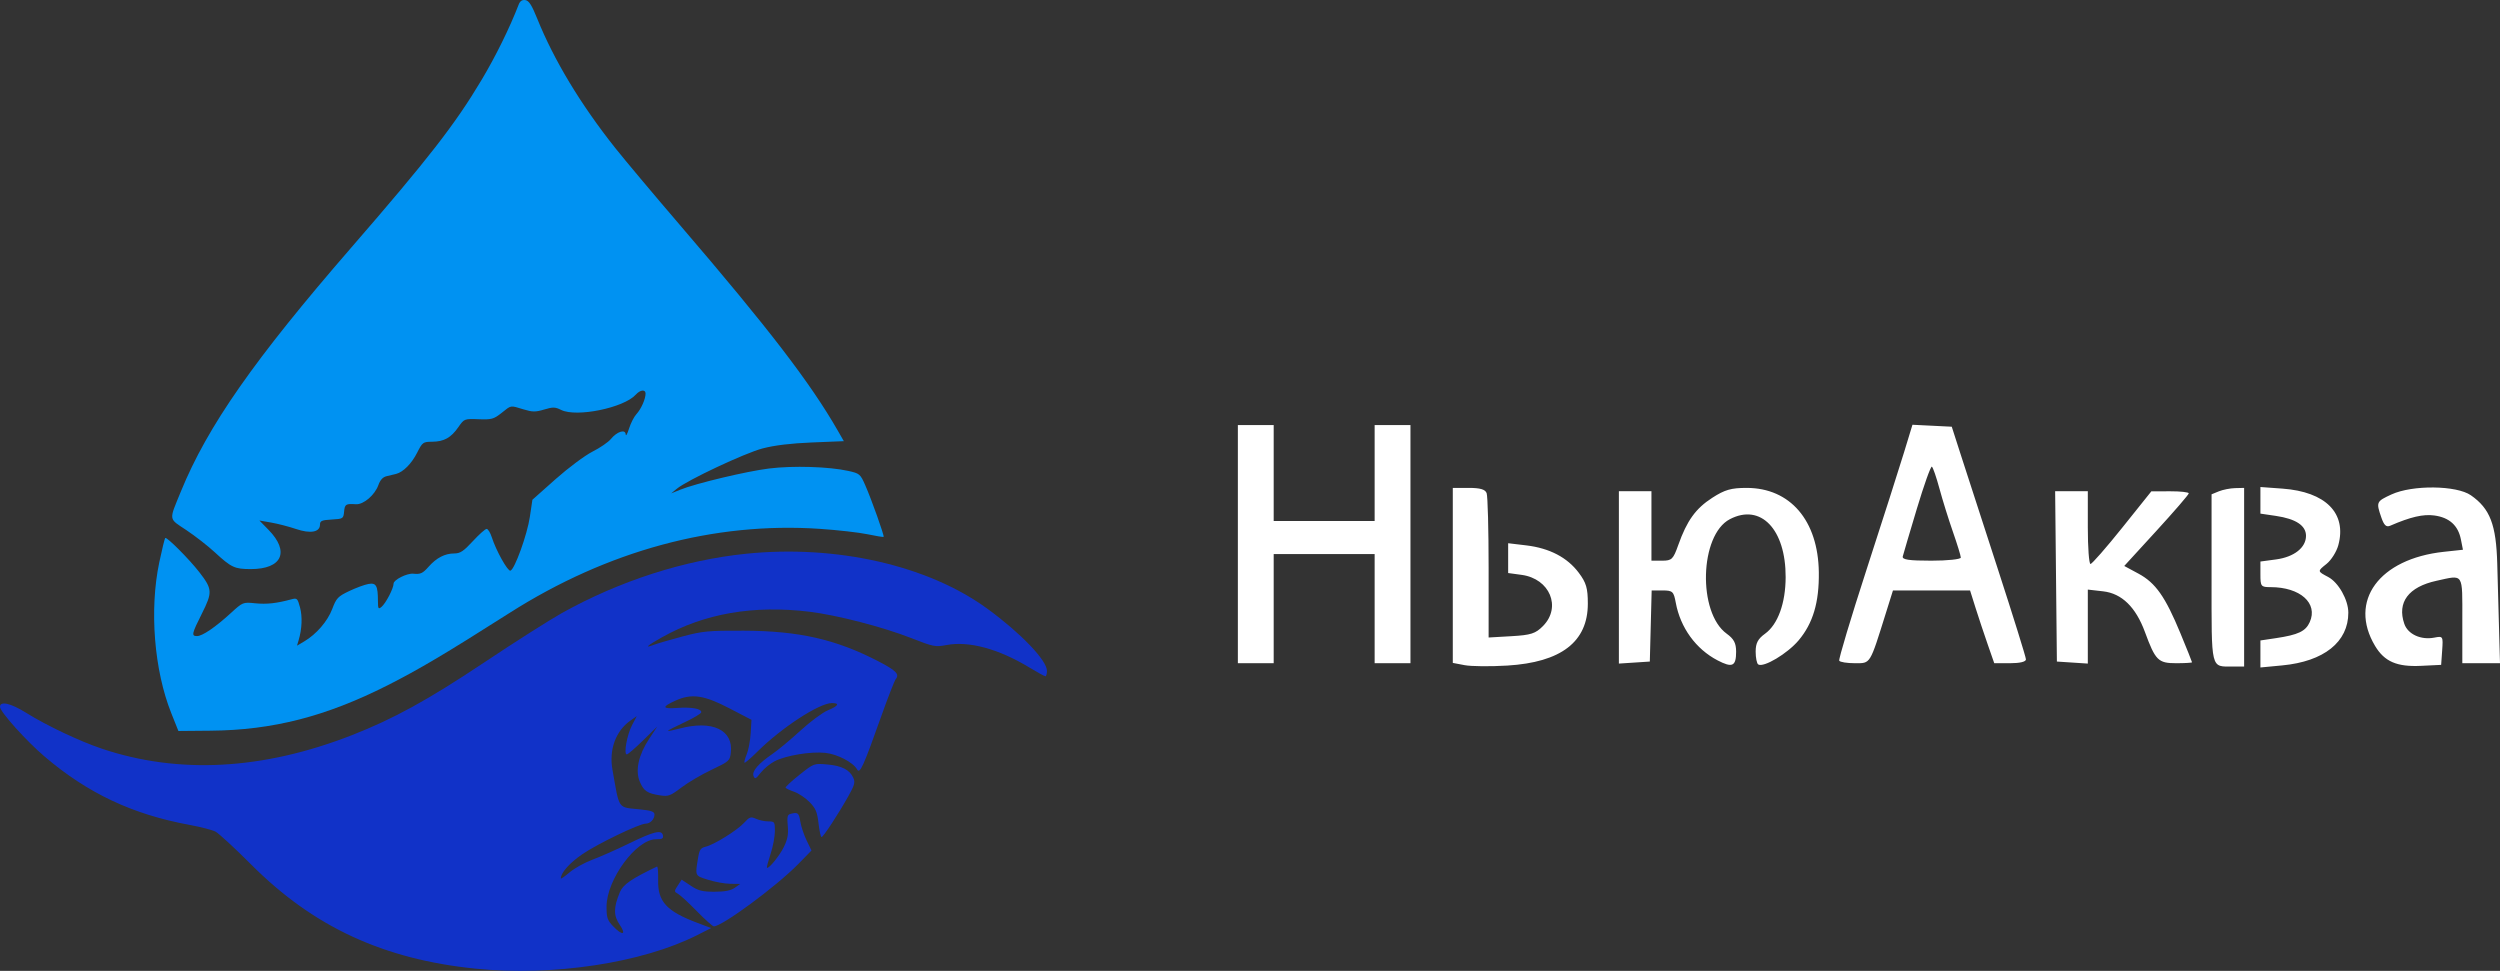
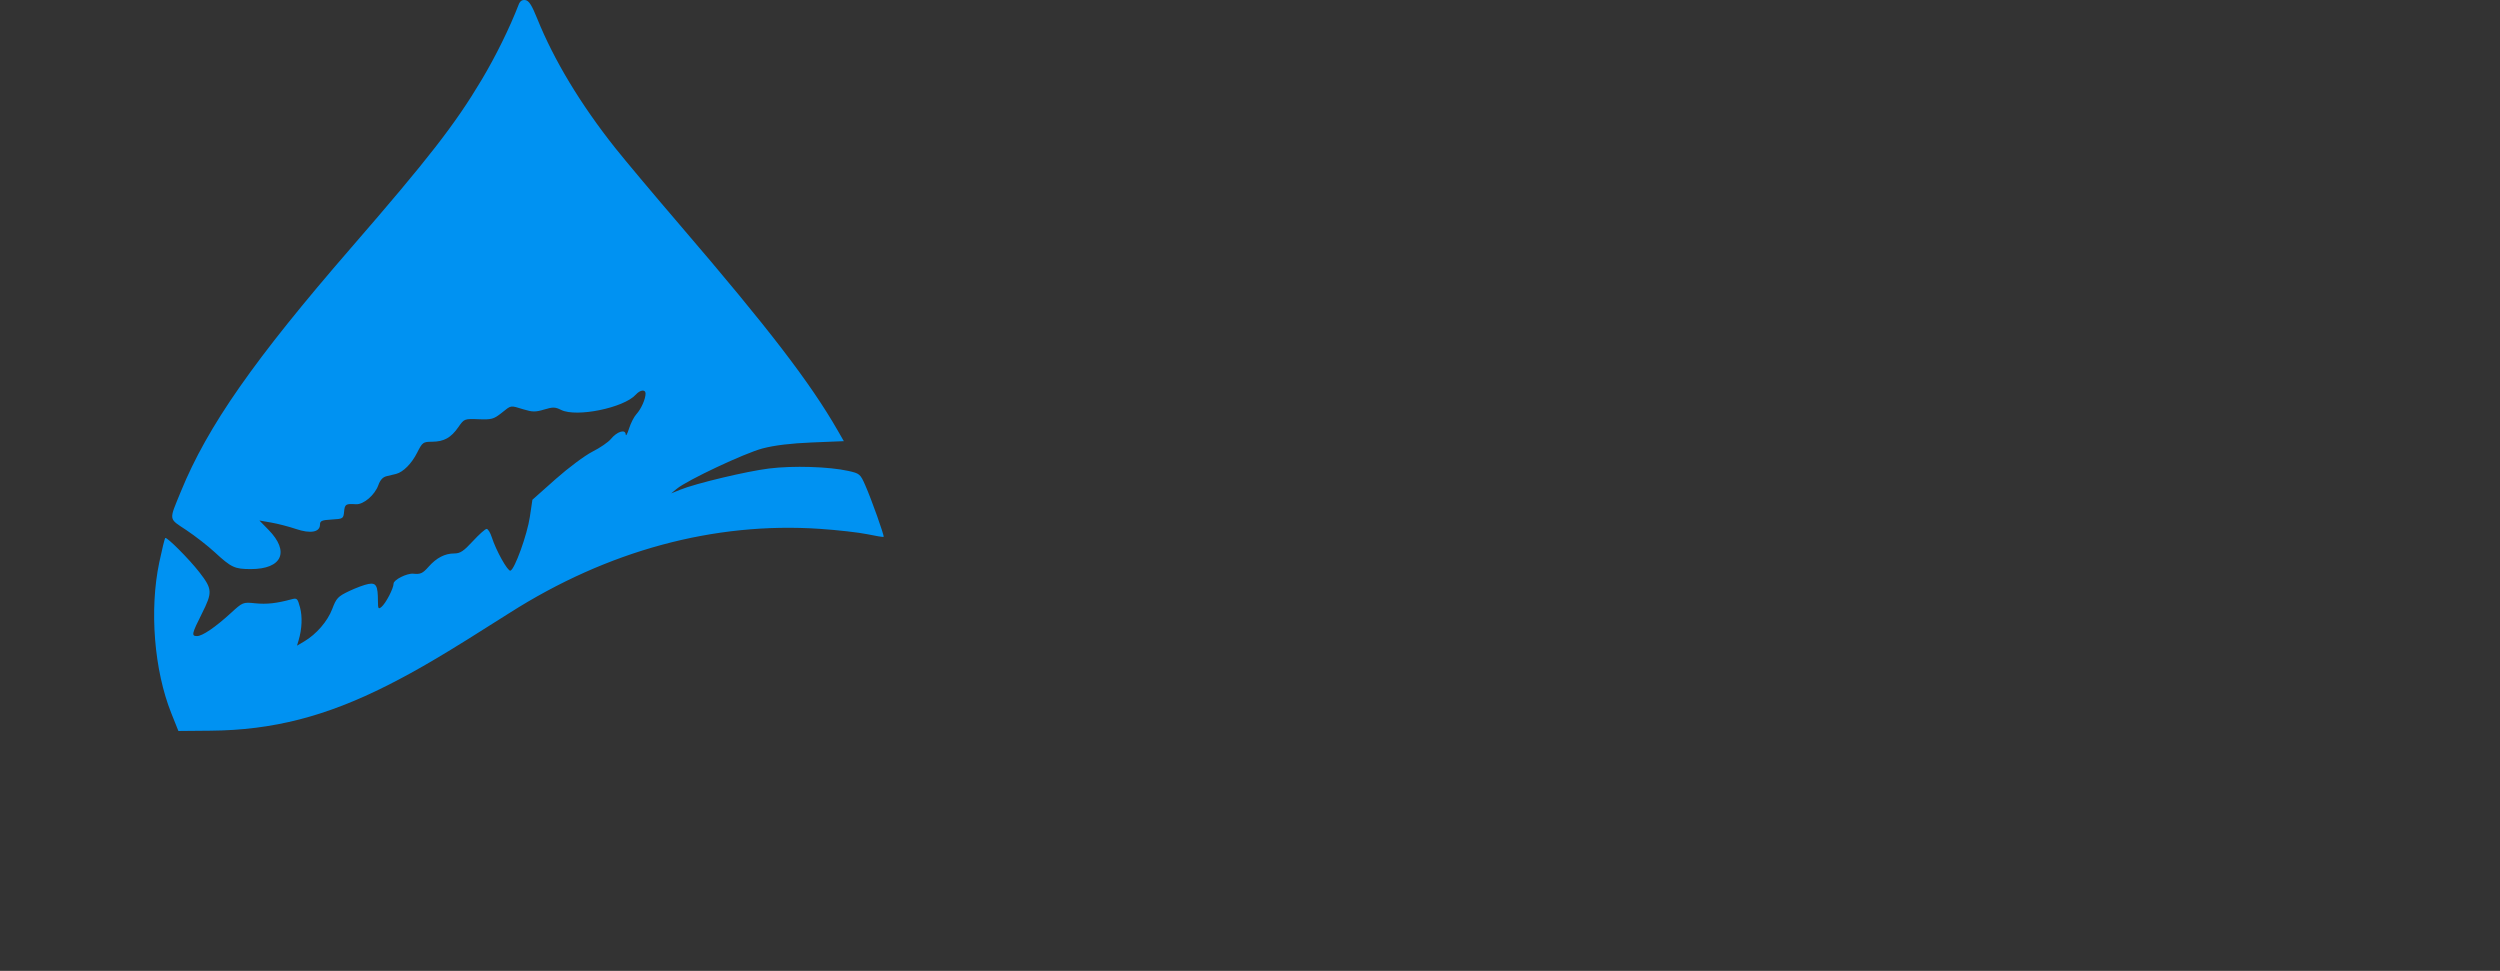
<svg xmlns="http://www.w3.org/2000/svg" width="206" height="80" viewBox="0 0 206 80" fill="none">
  <rect x="0" y="0" width="206" height="80" fill="#333333" stroke="none" />
  <path fill-rule="evenodd" clip-rule="evenodd" d="M42.74 0.376C41.994 2.305 40.86 4.61 39.691 6.571C37.508 10.234 35.313 13.059 28.937 20.41C20.942 29.628 17.107 35.115 14.912 40.48C13.902 42.948 13.866 42.69 15.353 43.68C16.073 44.16 17.131 44.983 17.702 45.511C19.064 46.767 19.335 46.893 20.668 46.893C23.245 46.893 23.892 45.459 22.127 43.659L21.373 42.889L22.355 43.061C22.894 43.155 23.808 43.392 24.386 43.588C25.585 43.995 26.367 43.852 26.367 43.227C26.367 42.919 26.513 42.856 27.332 42.809C28.273 42.755 28.298 42.738 28.354 42.155C28.413 41.544 28.492 41.495 29.326 41.549C29.951 41.589 30.878 40.801 31.176 39.978C31.335 39.535 31.551 39.305 31.873 39.234C32.13 39.177 32.477 39.094 32.646 39.049C33.236 38.89 33.917 38.201 34.37 37.307C34.807 36.444 34.859 36.405 35.604 36.399C36.588 36.391 37.155 36.076 37.768 35.197C38.252 34.505 38.258 34.502 39.437 34.545C40.513 34.584 40.685 34.537 41.329 34.025C42.151 33.371 42.019 33.392 43.134 33.731C43.879 33.957 44.129 33.959 44.839 33.745C45.561 33.528 45.745 33.532 46.237 33.778C47.495 34.406 51.405 33.607 52.386 32.521C52.758 32.11 53.194 32.065 53.194 32.438C53.194 32.881 52.822 33.716 52.444 34.12C52.248 34.331 51.972 34.869 51.832 35.316C51.692 35.763 51.569 35.979 51.559 35.795C51.534 35.338 50.843 35.554 50.333 36.178C50.123 36.435 49.442 36.901 48.82 37.215C48.198 37.529 46.83 38.549 45.779 39.482L43.87 41.179L43.66 42.591C43.442 44.057 42.412 46.912 42.06 47.024C41.839 47.095 40.871 45.361 40.524 44.271C40.403 43.892 40.212 43.581 40.099 43.581C39.987 43.581 39.475 44.036 38.962 44.593C38.195 45.424 37.921 45.605 37.426 45.605C36.663 45.605 35.97 45.963 35.324 46.691C34.823 47.254 34.653 47.332 34.054 47.273C33.537 47.222 32.431 47.777 32.431 48.087C32.431 48.481 31.793 49.711 31.434 50.01C31.18 50.221 31.145 50.165 31.142 49.537C31.138 48.247 30.999 48 30.345 48.122C30.027 48.181 29.313 48.446 28.758 48.711C27.847 49.146 27.713 49.288 27.38 50.171C26.994 51.192 26.073 52.259 25.065 52.854L24.473 53.203L24.605 52.762C24.884 51.832 24.927 50.815 24.721 50.048C24.521 49.303 24.474 49.26 24.013 49.384C22.777 49.718 21.975 49.806 21.032 49.711C20.017 49.609 20.012 49.611 19.011 50.526C17.738 51.689 16.674 52.413 16.236 52.413C15.756 52.413 15.796 52.232 16.643 50.545C17.516 48.807 17.5 48.54 16.441 47.169C15.605 46.087 13.735 44.21 13.614 44.331C13.568 44.377 13.347 45.283 13.123 46.344C12.302 50.243 12.7 55.23 14.116 58.772L14.7 60.233L17.364 60.209C22.464 60.165 26.843 59.042 31.927 56.474C34.496 55.177 36.76 53.834 41.986 50.507C50.056 45.37 58.842 42.989 67.553 43.577C69.016 43.675 70.786 43.876 71.486 44.023C72.186 44.17 72.782 44.267 72.811 44.238C72.884 44.165 71.807 41.138 71.295 39.98C70.888 39.057 70.833 39.011 69.888 38.801C68.303 38.449 65.333 38.36 63.367 38.605C61.495 38.838 57.335 39.832 56.042 40.355L55.307 40.653L55.767 40.276C56.636 39.56 61.373 37.334 62.841 36.95C63.829 36.691 65.168 36.53 66.921 36.458L69.532 36.352L69.046 35.505C66.775 31.544 63.351 27.083 56.038 18.558C53.912 16.079 51.514 13.223 50.71 12.212C47.856 8.622 45.642 4.952 44.269 1.538C43.821 0.425 43.583 0.052 43.291 0.008C43.026 -0.033 42.853 0.083 42.74 0.376Z" fill="#0092F2" />
-   <path fill-rule="evenodd" clip-rule="evenodd" d="M61.463 45.63C56.374 46.152 51.039 47.87 46.304 50.513C45.293 51.077 42.399 52.917 39.873 54.603C35.263 57.678 32.416 59.241 28.983 60.583C21.669 63.44 14.739 63.817 8.417 61.7C6.575 61.084 3.856 59.796 2.159 58.738C0.877 57.938 0 57.739 0 58.248C0 58.644 2.164 61.054 3.675 62.34C7.236 65.37 10.917 67.106 15.618 67.971C16.528 68.138 17.49 68.388 17.757 68.526C18.024 68.664 19.347 69.884 20.697 71.237C25.824 76.375 31.588 79.048 39.203 79.819C45.561 80.463 52.904 79.351 57.445 77.056L58.6 76.472L57.483 76.052C54.92 75.087 54.192 74.294 54.23 72.514C54.244 71.872 54.203 71.373 54.138 71.403C52.033 72.409 51.341 72.886 51.081 73.509C50.551 74.78 50.546 75.437 51.06 76.194C51.639 77.045 51.289 77.126 50.519 76.32C50.05 75.831 49.979 75.617 49.979 74.707C49.979 72.488 52.421 69.156 54.049 69.156C54.564 69.156 54.678 69.092 54.624 68.834C54.523 68.347 53.888 68.5 51.816 69.51C50.806 70.003 49.455 70.601 48.814 70.839C48.173 71.077 47.326 71.548 46.931 71.885C46.535 72.221 46.212 72.445 46.212 72.381C46.212 71.915 46.938 71.1 47.995 70.379C49.254 69.519 52.675 67.871 53.203 67.869C53.577 67.868 53.929 67.505 53.929 67.121C53.929 66.88 53.677 66.789 52.737 66.693C50.868 66.501 51.061 66.779 50.467 63.429C50.174 61.776 50.727 60.247 51.927 59.391L52.471 59.004L52.074 59.766C51.661 60.56 51.377 62.164 51.65 62.164C51.736 62.164 52.336 61.647 52.983 61.015L54.159 59.865L53.498 60.867C52.611 62.211 52.33 63.492 52.72 64.412C53.048 65.184 53.335 65.377 54.398 65.54C55.07 65.642 55.242 65.579 56.144 64.893C56.694 64.475 57.818 63.814 58.641 63.425C60.074 62.747 60.14 62.689 60.22 62.027C60.447 60.145 58.69 59.316 55.996 60.034C55.466 60.176 55.032 60.26 55.032 60.222C55.032 60.183 55.652 59.865 56.41 59.514C57.168 59.163 57.788 58.79 57.788 58.684C57.788 58.39 56.972 58.249 55.771 58.336C54.55 58.425 54.515 58.25 55.652 57.734C56.983 57.128 57.996 57.27 60.085 58.357L61.922 59.313L61.857 60.417C61.821 61.024 61.675 61.802 61.533 62.147C61.391 62.491 61.307 62.806 61.347 62.846C61.387 62.886 61.864 62.478 62.406 61.939C64.394 59.962 67.507 57.933 68.55 57.933C69.222 57.933 69.087 58.171 68.213 58.531C67.782 58.708 66.77 59.458 65.962 60.198C65.155 60.938 64.123 61.798 63.668 62.11C62.482 62.924 61.942 63.552 62.092 63.944C62.201 64.226 62.28 64.189 62.684 63.672C62.941 63.343 63.462 62.916 63.842 62.721C64.768 62.248 66.802 61.911 67.99 62.034C68.997 62.138 70.296 62.812 70.625 63.401C70.851 63.806 71.143 63.164 72.609 59.037C73.166 57.468 73.707 56.082 73.81 55.957C74.142 55.556 73.84 55.248 72.367 54.486C68.859 52.672 65.835 51.986 61.279 51.969C58.356 51.958 57.896 52.002 56.226 52.448C55.215 52.718 54.161 53.025 53.883 53.131C53.045 53.451 53.31 53.205 54.557 52.507C58.061 50.544 62.095 49.847 66.7 50.407C68.971 50.684 72.741 51.659 75.074 52.574C76.909 53.293 77.071 53.325 77.992 53.151C79.83 52.801 82.277 53.463 84.805 54.993C85.471 55.395 86.072 55.725 86.142 55.725C86.212 55.725 86.269 55.525 86.269 55.281C86.269 54.417 84.127 52.181 81.37 50.166C76.472 46.587 68.918 44.866 61.463 45.63ZM65.873 63.846C65.216 64.368 64.703 64.845 64.732 64.906C64.761 64.967 65.084 65.12 65.448 65.246C65.812 65.373 66.383 65.757 66.715 66.099C67.215 66.615 67.342 66.916 67.447 67.847C67.517 68.466 67.629 68.972 67.695 68.972C67.838 68.972 69.053 67.12 69.908 65.599C70.414 64.698 70.48 64.455 70.313 64.091C70.012 63.429 69.358 63.096 68.157 62.991C67.07 62.897 67.065 62.899 65.873 63.846ZM65.12 67.07C64.885 67.133 64.843 67.331 64.912 68.049C64.977 68.725 64.9 69.152 64.6 69.771C64.243 70.511 63.326 71.636 63.192 71.501C63.162 71.472 63.299 70.961 63.495 70.365C63.691 69.77 63.852 68.923 63.852 68.484C63.852 67.721 63.827 67.684 63.309 67.684C63.011 67.684 62.553 67.587 62.291 67.467C61.864 67.273 61.765 67.306 61.318 67.795C60.742 68.424 58.839 69.607 58.134 69.773C57.738 69.867 57.63 70.025 57.524 70.672C57.272 72.205 57.246 72.146 58.339 72.493C58.895 72.669 59.72 72.819 60.172 72.825L60.993 72.836L60.539 73.157C60.219 73.382 59.727 73.478 58.878 73.479C57.872 73.48 57.545 73.397 56.919 72.982L56.166 72.484L55.846 72.973C55.54 73.442 55.541 73.47 55.873 73.655C56.064 73.761 56.764 74.407 57.429 75.09C58.095 75.773 58.72 76.332 58.819 76.332C59.511 76.332 63.975 73.037 65.773 71.2L66.867 70.081L66.464 69.25C66.242 68.793 66.008 68.088 65.943 67.684C65.829 66.97 65.74 66.903 65.12 67.07Z" fill="#1132C8" />
-   <path fill-rule="evenodd" clip-rule="evenodd" d="M102 54.649H104.952V45.654H113.27V54.649H116.222V35.025H113.27V42.929H104.952V35.025H102V54.649ZM156.897 37.261C156.519 38.505 155.134 42.834 153.821 46.881C152.507 50.928 151.487 54.332 151.553 54.444C151.62 54.557 152.2 54.649 152.844 54.649C154.151 54.649 154.054 54.807 155.404 50.492L155.98 48.653H162.333L162.784 50.084C163.032 50.871 163.481 52.22 163.781 53.081L164.326 54.649H165.632C166.444 54.649 166.938 54.529 166.938 54.332C166.938 54.158 165.898 50.816 164.627 46.905C163.355 42.994 161.98 38.752 161.57 37.478L160.825 35.161L157.586 35L156.897 37.261ZM157.948 41.923C157.358 43.888 156.836 45.654 156.788 45.848C156.722 46.116 157.282 46.2 159.136 46.2C160.478 46.2 161.571 46.085 161.571 45.943C161.571 45.802 161.279 44.852 160.923 43.831C160.566 42.81 160.066 41.205 159.812 40.264C159.558 39.323 159.276 38.508 159.186 38.452C159.096 38.396 158.539 39.958 157.948 41.923ZM119.71 54.624L120.688 54.81C121.226 54.913 122.806 54.928 124.2 54.843C128.639 54.574 130.837 52.885 130.837 49.742C130.837 48.463 130.706 48.014 130.088 47.192C129.141 45.931 127.679 45.169 125.768 44.94L124.272 44.762V47.218L125.386 47.37C127.703 47.686 128.68 50.023 127.146 51.581C126.53 52.207 126.15 52.33 124.543 52.422L122.662 52.53V46.798C122.662 43.645 122.589 40.872 122.499 40.635C122.381 40.323 121.973 40.203 121.023 40.203H119.71V54.624ZM141.095 41.016C139.725 41.898 139.003 42.9 138.291 44.905C137.87 46.09 137.757 46.2 136.955 46.2H136.079V40.476H133.396V54.679L135.945 54.512L136.097 48.653H136.997C137.824 48.653 137.913 48.736 138.084 49.665C138.464 51.722 139.737 53.479 141.522 54.411C142.747 55.051 143.056 54.907 143.056 53.697C143.056 52.995 142.873 52.646 142.281 52.218C139.876 50.479 140.047 44.091 142.533 42.785C145.075 41.45 147.151 43.604 147.137 47.562C147.13 49.712 146.495 51.455 145.44 52.218C144.848 52.646 144.666 52.995 144.666 53.697C144.666 54.203 144.762 54.677 144.879 54.75C145.323 55.029 147.283 53.86 148.205 52.767C149.393 51.356 149.904 49.634 149.871 47.15C149.815 42.892 147.513 40.203 143.924 40.203C142.645 40.203 142.123 40.353 141.095 41.016ZM182.837 40.484L182.233 40.731V47.661C182.233 55.318 182.137 54.921 183.999 54.921H184.916V40.203L184.178 40.221C183.773 40.23 183.169 40.349 182.837 40.484ZM186.258 42.322L187.533 42.51C189.179 42.754 190.015 43.306 190.015 44.151C190.015 45.123 189.037 45.895 187.552 46.096L186.258 46.27V47.325C186.258 48.325 186.302 48.38 187.099 48.38C189.536 48.38 191.021 49.706 190.324 51.26C189.983 52.021 189.374 52.309 187.533 52.584L186.258 52.774V55L188.056 54.829C191.492 54.504 193.505 52.897 193.502 50.483C193.501 49.427 192.69 47.992 191.841 47.543C190.942 47.068 190.943 47.075 191.709 46.464C192.095 46.155 192.53 45.464 192.676 44.929C193.392 42.294 191.643 40.522 188.072 40.262L186.258 40.13V42.322ZM197.059 40.741C195.806 41.319 195.784 41.367 196.219 42.633C196.444 43.288 196.628 43.46 196.956 43.318C198.628 42.593 199.668 42.352 200.587 42.475C201.825 42.641 202.552 43.297 202.78 44.456L202.946 45.299L201.378 45.468C196.038 46.042 193.492 49.524 195.705 53.224C196.477 54.515 197.505 54.962 199.485 54.866L201.151 54.785L201.235 53.592C201.317 52.424 201.303 52.401 200.588 52.54C199.482 52.755 198.408 52.261 198.114 51.402C197.506 49.631 198.459 48.359 200.773 47.855C203.039 47.361 202.895 47.142 202.895 51.105V54.649H206L205.926 51.991C205.885 50.53 205.816 48.046 205.774 46.472C205.687 43.23 205.181 41.911 203.602 40.812C202.416 39.986 198.781 39.947 197.059 40.741ZM169.487 54.512L172.036 54.679V48.582L173.302 48.726C174.835 48.902 175.986 50.023 176.743 52.078C177.603 54.418 177.834 54.649 179.312 54.649C180.033 54.649 180.623 54.614 180.623 54.572C180.623 54.53 180.194 53.457 179.669 52.188C178.417 49.16 177.62 48.028 176.203 47.264L175.038 46.636L177.696 43.733C179.158 42.136 180.355 40.749 180.355 40.652C180.355 40.555 179.66 40.479 178.812 40.482L177.269 40.488L174.874 43.48C173.556 45.126 172.379 46.472 172.257 46.472C172.136 46.472 172.036 45.123 172.036 43.474V40.476H169.344L169.487 54.512Z" fill="white" />
</svg>